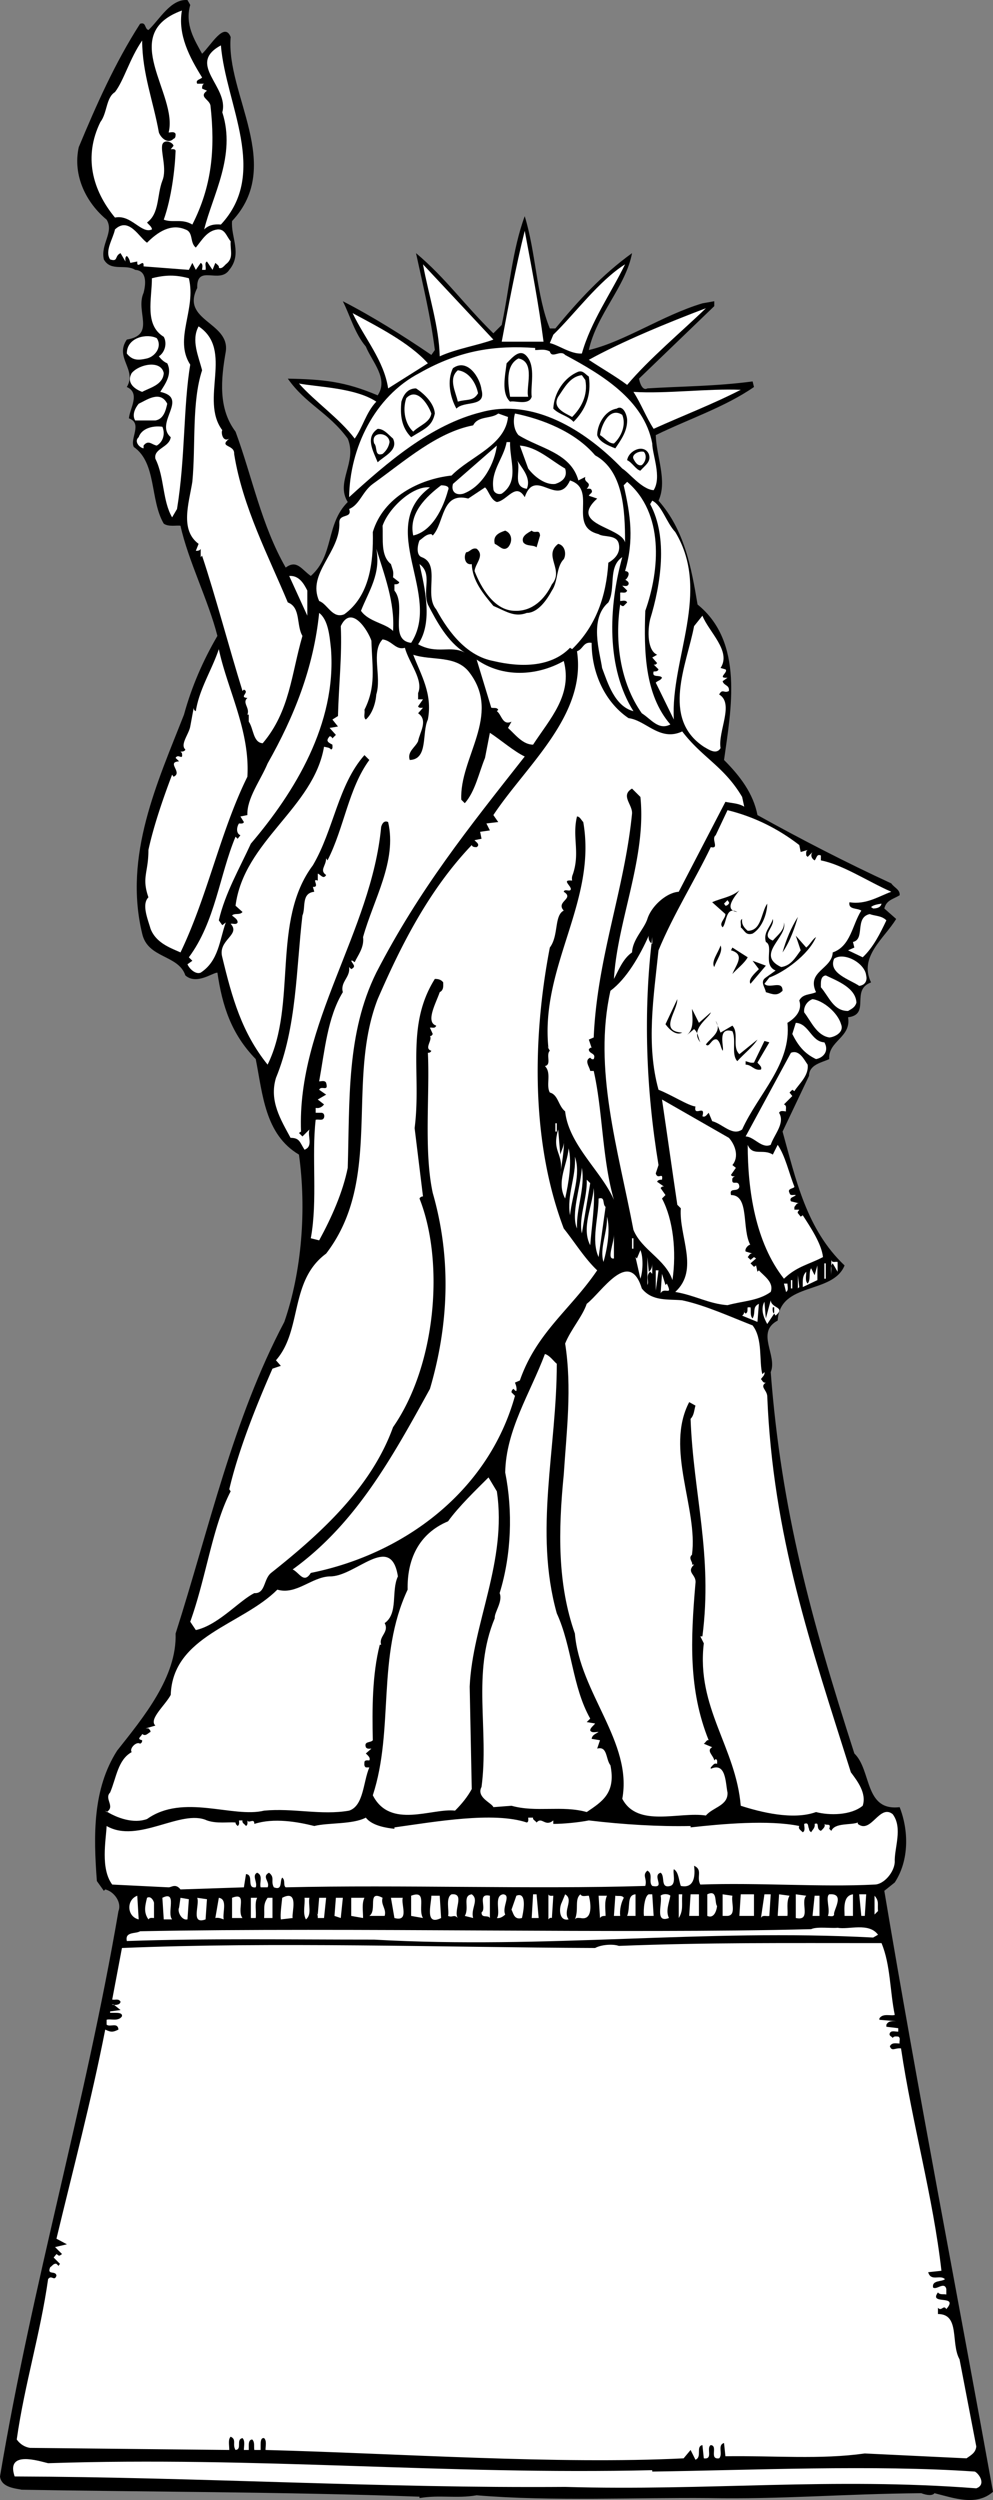
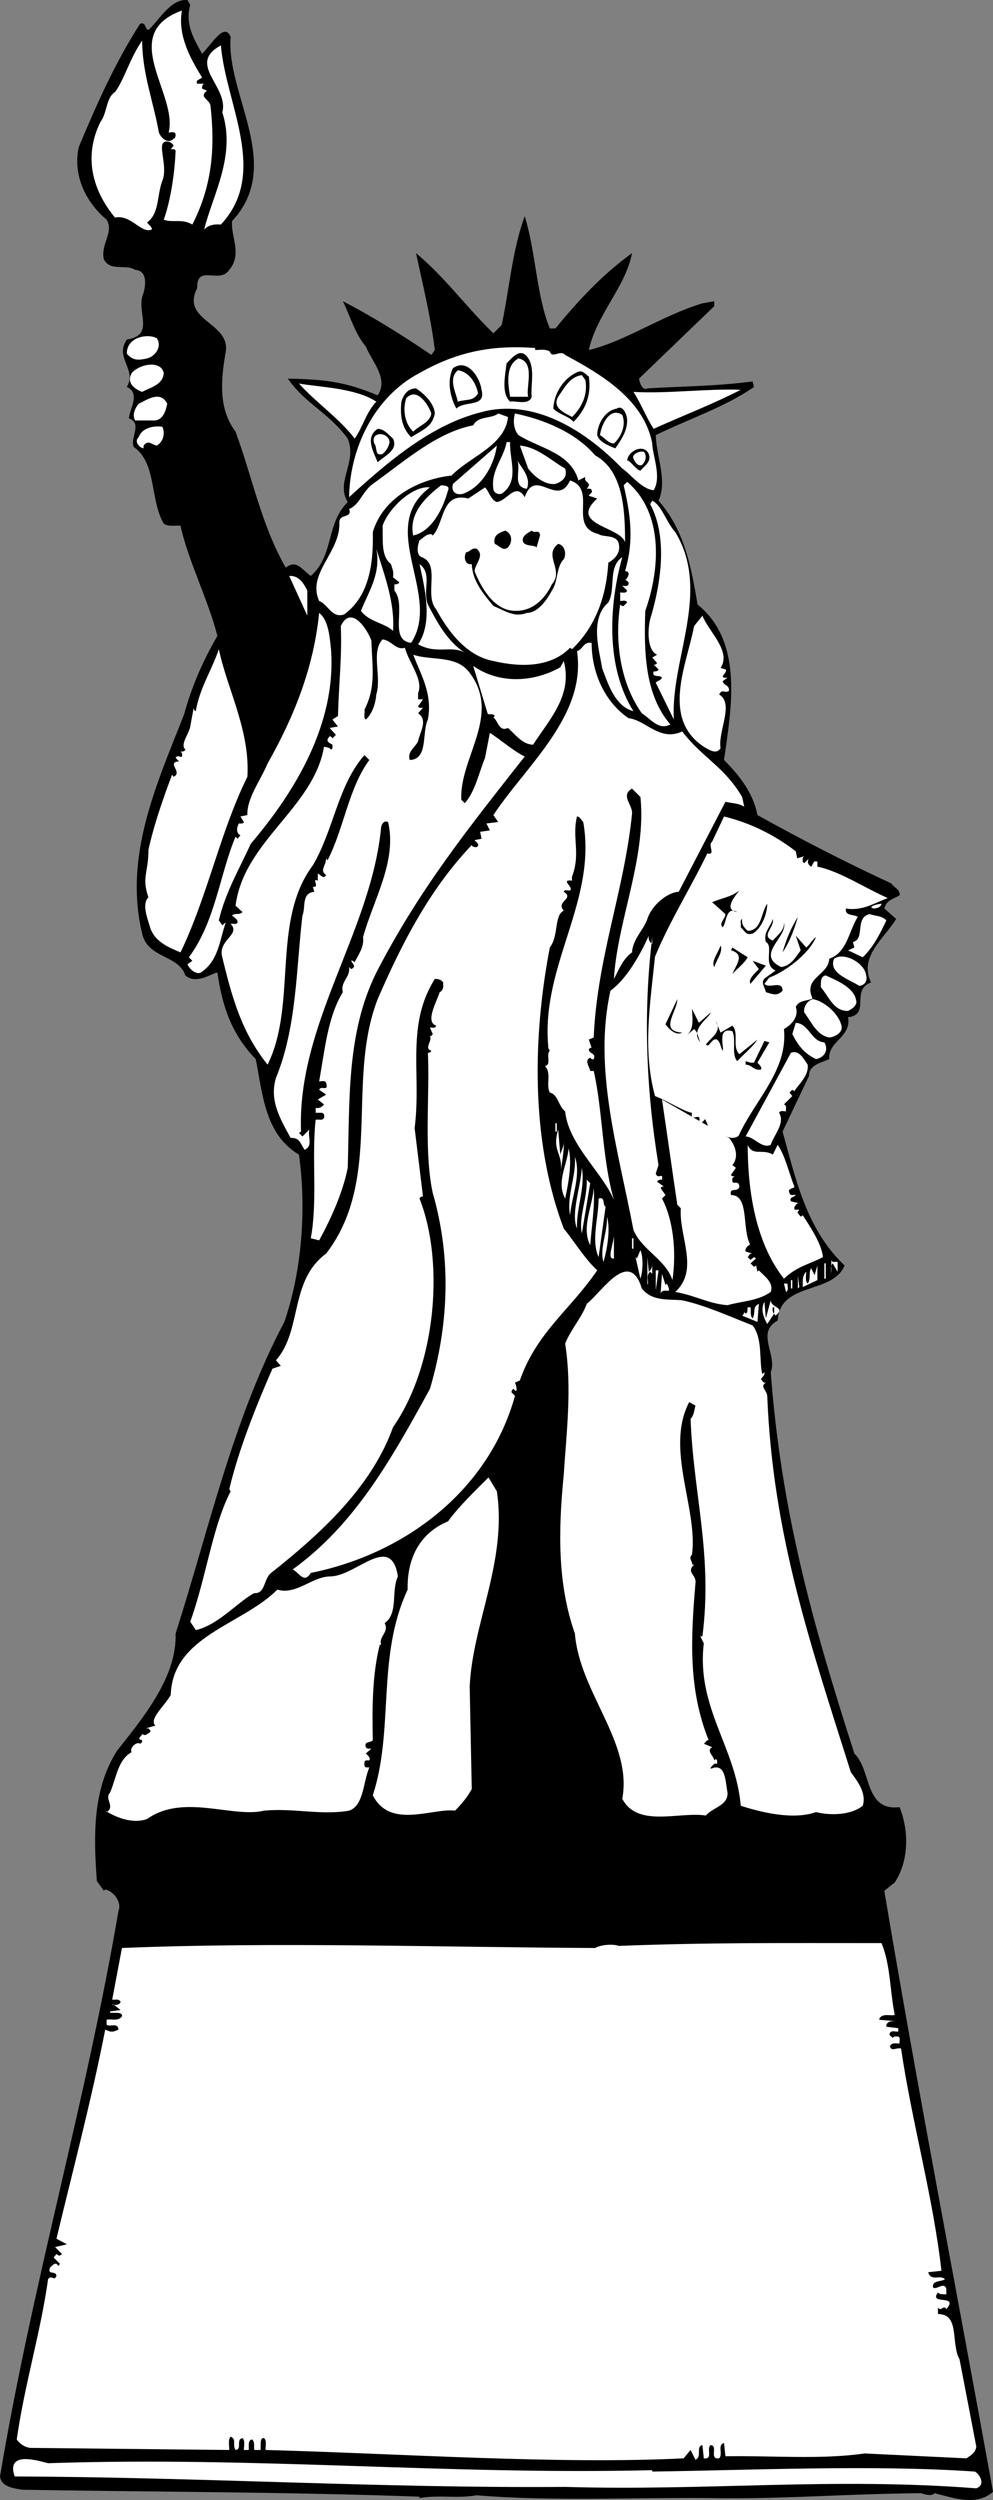
<svg xmlns="http://www.w3.org/2000/svg" width="142.5" height="358.591">
  <rect width="100%" height="100%" fill="#808080" stroke="none" />
  <path d="M27.3.709c-.8 2.8.602 5 1.7 7 1.2-1.098 3.2-4.7 4.102-2.399-.7 8.2 7.699 18.399.199 26.399-.2 2.3 1.5 4.703-.399 7-1.402 2.101-4.703-.899-4.601 2.601-2.399 4.7 4.699 4.899 4.101 9.102-.703 4-1.101 8.199 1.399 11.5 2.398 6.5 3.699 13.398 7.199 19.5 1.602-1.203 2.3.297 3.602 1.199 3.398-3 2.097-7.402 5.3-10.602-1.8-2.898 1.399-5.699 0-9.097-2.8-3.801-6-4.903-8.601-8.602 5.101.102 8.199.399 12.898 2.399 1.602-2.399-.797-4.797-1.699-7-1.598-1.899-2.2-4.297-3.3-6.5 4.1 2.101 8.6 4.902 12.702 7.703l.5-.703c-.601-4.797-1.703-9.297-2.703-13.899 4.301 3.602 6.903 7.399 11.102 11.5L72 46.611c1.102-5.2 1.5-10.7 3.3-15.602 1.602 5.2 1.7 11.5 3.602 16.102h.797c3.301-4 6.703-7.7 11-10.8-.898 4.8-5.097 8.8-6.199 13.898 5.102-1.2 10.602-5 16.3-6.7l1.7-.3v.703L91.7 54.31c.1.602.5 1.801 1.202 1.399 4.7-.297 9.899-.297 15.098-1l.2.8c-4.2 2.903-9.4 4.602-14.098 6.903.097 3.097 1.699 6.597.398 9.398 3.7 4.2 4.7 9.5 5.602 14.899 6.699 5.402 4.8 15.101 3.8 22.3 2.297 2.301 4.2 4.801 4.797 7.903 6.301 3.5 12.703 6.797 19.203 9.797.399.601 1.297.902 1.2 1.703-1 .597-1.903.699-2.2 1.898l1.7 1.5c-1.7 2.801-5.403 5.399-3.602 9.102-3 1.097 0 4.597-3.3 5 .5 2.898-2.9 3.398-2.7 6-1.098.5-2.898.797-2.898 2.398l-3.801 8c1.898 6.801 3.398 14 8.898 19.2-1.699 4.199-9.297 2.3-9.597 7.902-3.2 1.699 0 5-1 7.398 1.5 19.801 5.8 35.399 12 54.7 2.5 2.402 1.398 8.3 6.5 7.699 1.3 3.3 1.398 7.601-.7 10.8l-1.5 1.2c4.899 29.203 10.399 57.402 15.598 86.203-2.398 2.097-5.598.898-8.398.199-.301.398-1.102.3-1.903 0-11.297.098-20.097.898-30.5.7-10.199-.102-22.5.5-33.297-.4-2.902.5-5.3-.1-8.203.4v-.2c-18.898-.7-41.097-.7-57.097-1-.903-.2-2.903-.3-3.102-1.902 4.7-28 12.2-53.098 17-81.098.5-1.2-.598-2.8-1.898-3.102l-.2.2-1-1.399c-.5-6.601-.601-13.199 2.899-18.699 3.8-4.8 8.601-10.602 8.398-16.8 4.801-15 8.203-30.7 15.602-44.7 2.5-7.2 3.199-16.102 2.101-24-4.902-2.902-5.203-8.7-6.203-13.7-3.5-3.6-4.797-7.6-5.5-12.402-.699 0-3 1.801-4.597.403-1-3-5.403-2.403-6.2-6-2.703-11.203 2.2-21.703 6-31.403 1.098-4 2.7-7.699 4.797-11.3C29.902 86.11 27 80.412 25.902 75.412c-.5-.102-1.703.199-2.402-.301-2-3.402-1-8.7-4.3-11-.598-1.2 1.3-3.402-.7-4.102.102-1.398 1.7-3.597-.3-4.5 1.5-2.5-1.798-4.199 0-6.8 4.202-.7 1.202-4 2.402-6.7.398-1.5.398-3.199-1.2-3.3-1.402-.899-3.5.3-4.5-1.5-.5-2.2 1.5-3.899.399-5.7-2.899-2.398-4.899-6.3-4-10.398 2.5-6 5.199-12.102 8.8-17.7.899-.3.598.7 1.2.9 1.601-1.5 3.199-4.5 5.601-4.302l.399.7" />
  <path fill="#fff" d="M29 11.111c-.2.3-1 .3-.7.898h1c-.3.102-.3.5-.3.7l.7.3c-1.2.903.3 1.2.5 2.102.702 6.3.202 11.598-2.598 17.098-1.5-.899-2.801-.2-4.102-.7 1.102-3.097 1.602-7.199 1.7-9.898-.098-.3-.5-.2-.7-.2l.402-.5c-.101-.5-1.3-1-1.601-.202-.301 1 .699 3.5 0 5.203-.801 2.097-.399 4.699-2.2 6 .2.297.7.597.7 1-1.5.699-3-2.203-5.301-1.703-3.3-4-4.5-8.797-2.098-13.7 1-1.3.797-3.5 2.098-4.3 1.3-1.7 2.102-4.797 3.902-7.399 0 4.7 1.598 8.7 2.399 13.2.3.8 1.3 1.699 2.101.902.297-.102.297-.403.297-.703-.199-.399-.699-.2-1-.2 1.403-5.5-7.398-14.097 1.903-17.5-.602 3.5 1.097 6.7 2.898 9.602" />
  <path fill="#fff" d="M31.7 32.209c-1-.098-1.798.101-2.4.703 1.2-4.903 4.602-10.602 2.602-16.801 1-3.7-5.203-6.902-.203-9.602.703 8.5 6.903 18.301 0 25.7" />
-   <path fill="#fff" d="M21.102 34.81c1.5-1.5 3.398-2.8 5.5-1.898 1.199.398.597 1.898 1.5 2.597.898-1.097 1.597-2.398 3.097-2.597 1.102-.102 1.301 1 1.903 1.699-.102 1.3.5 2.398-.7 3.3-.3.298-.601.7-1 .5.098-.3-.3-.5-.5-.702l-.402 1-.8-1.2c-.4.2-.098.7-.2 1.2H29c0-.297.2-.797-.2-1l-.698 1-.5-1-.5 1-6.5-.5c.097-1.297-1 .601-.903-.7l-1 .2c-.097-.399-.199-.7-.5-1-.297.203-.199.5-.199.8l-.7-1.199c-.898.399-.3 1.301-1.5.899-.8-1.2.4-2.899.7-4.297 2-1.903 3.5 1.199 4.602 1.898M78 49.01h-6c.902-4.801 2-10.7 3.3-15.899 1 5.3 2 10.5 2.7 15.898m-7.2-.3c-2.1.8-5.3 1.3-7.698 2.402-.102-4.3-1.602-8.8-2.403-13.2L70.801 48.71M89.7 37.912c-2.098 4.297-4.9 8.199-6.2 12.797-1.598.101-3.3-1.2-4.598-1.5l.5-1.2c3.098-3 6.5-7.699 10.297-10.097m-62.597 2c1.097 4.5-2.2 8.699.199 12.398-1 5.899-.7 13.399-1.899 20.7l-.703 1.199c-1.398-2.399-1.097-5.797-2.398-8.399-.301-1.5 2-1.601 2.199-3.101-2.398-2.098 2.7-5.598-1.5-6.5.602-1 1.8-2.5 1-4.098-.5-.2-.898-.602-1.2-1 .9-.602 1.2-1.902.7-2.8-2.8-1.7-1.7-5.4-1.7-8.4 2-.5 3.4-.5 5.302 0m74.198 4.298c-3.3 3.203-8.198 7.3-11.3 11-1.598-1.2-3.7-2.399-5.5-3.598 4.7-2.602 11.5-5.402 16.8-7.402m-39.898 7.902L55.7 55.709c-.597-4-3.398-7.2-5.097-10.797 3.5 1.898 8.097 4.199 10.8 7.199m-29.501 9.598c-.203.203 0 1.8 1 1.203-1.601 1.297.797.797.7 2.199 1.199 7.598 5 14.8 7.699 21.3 1.898.7 1.199 3.298 2.101 4.798-1.601 5.5-1.8 10.8-5.703 15.402-1.398-.102-1.297-2.102-2-3.102v-1H35.5c.402-1-.8-1.699 0-2.398-1.3-.102.402-.8-.5-1.2l-.2.2c-1.898-6.102-3.898-13.7-5.8-19.402l-.2.203v-1.203c-.1.3-.5.3-.698.3l.398-1c-2.7-2-1.398-5.8-.898-8.898.5-5.3-.102-11.402 1.398-16-.5-2-1.598-4.3-.5-6.3 5.102 3.398.102 10.5 3.402 14.898" />
  <path fill="#fff" d="M22.5 48.51c.8 1.199-.2 2.601-1.398 2.902-1.301.297-2.102.297-2.903-.703 0-2.399 3-2.899 4.301-2.2m54.3 1.403v.297c.7 0 1.302-.2 2.102.203.297 1.097 1.5-.301 2.2.5 5.199 2.797 11.3 6.398 12.5 12.699 0 1.598 1.398 4.8.199 6.7-1.7-.102-3.5-2.5-4.5-3.102C83.902 61.61 76.5 57.11 69.1 59.11c-7.3 1.8-13.601 7.3-19 12.2.098-7 3.598-14.4 10.098-17.802 5.801-3.3 10.903-4 16.602-3.597" />
  <path d="M76.3 56.912c-.398 1.297-2.398.5-3.1.699-1.298-1.2-.7-3.8-.5-5.5.8-.8 1.902-2.2 2.902-1 1.3 1.5.5 4.2.699 5.8" />
  <path fill="#fff" d="M75.8 56.912h-2.6c-.298-1.801-.7-4.5 1.202-5.5 2.5.5 1 4.199 1.399 5.5M23.5 53.51c-.098 1.699-2 2.101-3.098 2.699-1.101-.399-2.3-1.297-1.5-2.7 1.098-1.3 4.2-1.898 4.598 0" />
  <path d="M69.102 55.912c.699 2.597-2.5 1.5-3.602 2.699-.898-1.602-1.398-4-.5-5.8 2.102-1.5 3.902 1.398 4.102 3.1" />
  <path fill="#fff" d="M68.602 56.412c-.7 1.199-1.602.797-2.903 1.199-.297-1.402-1.398-3.3 0-4.5 1.602.2 2.602 1.8 2.903 3.3" />
  <path d="M84.5 54.01c.402 2.699-.5 4.8-2.2 6.5-.8-.899-2-1-2.898-1.899.098-2.3 1.598-4.5 3.598-5.3.7-.2 1 .398 1.5.698" />
  <path fill="#fff" d="M84 54.51c.402 2.199-.598 4-1.898 5.3-1.102-.601-2.903-1.3-2-2.898C81 55.61 81.8 54.009 83.5 53.81l.5.7m-30 3.101c-1.5 1.598-1.898 3.598-3.098 5.3-2.203-2.902-5.703-5.3-8-7.902 2.598.5 8.098.602 11.098 2.602" />
  <path d="M62.402 59.31c-.402 1.9-1.5 2.2-3.402 3.4-1.398-1.399-1.598-3.2-1.398-5.098.3-1 .898-1.902 2.097-1.902 1.102.703 2.602 2.101 2.703 3.601" />
  <path fill="#fff" d="M106.3 55.912c-4.1 2.097-8.3 3.699-12.5 5.597-1.1-1.699-1.8-3.597-2.898-5.3 4.7.3 10.7-.5 15.399-.297M61.902 59.31c-.203 1.301-1.703 1.7-2.601 2.602-1.102-1-1.602-3-1-4.801 1.5-1.602 3.101.8 3.601 2.2M24 57.912c-.2.898-.5 2.199-1.7 2.398h-2.898c-.5-.8 0-1.8.5-2.398 1.098-.5 3.098-2 4.098 0" />
  <path d="M90 60.31c0 1.602-.898 2.801-1.7 4-1-.398-2.3-.898-2.6-1.898 0-1.403 1-3.5 2.8-3.801.902-.602 1.5.898 1.5 1.7" />
  <path fill="#fff" d="M72.902 59.81c-.402 4.102-5.5 5.7-8.101 8.399-4.602.5-9.801 3.101-11.301 8.101.102 4.5-.5 9.2-4.098 11.801-1.703.7-2.402-1.5-3.601-1.902-1.801-4 3.101-7 2.898-11.297 0-1.301 1.903-.5 1.403-1.903 1.5-.597 1.898-2.5 3.398-3.597 4.602-3.301 9.2-7.403 14.402-8.403.7-1.398 2.598-.898 3.598-1.699l1.402.5m12.5 5.5c4 2.2 4.297 7.7 4.297 12.5-.597-2.3-8.199-2.5-4-6.3l-1.199-.4c.102-.3.602-.402.402-.8-.101-.302-.402-.2-.703-.2.903-1-.5-.8-.199-1.7l-1 .5c-1.098-4-5.598-4.6-8.598-6.5-.703-.8-.8-2.1-.5-3.1 3.899.8 8.598 2.6 11.5 6m3.898-5.8c.602 1.5-.198 3.199-1.198 4.101-.801 0-1.301-.8-2-1.2.199-1.5 1.398-4.1 3.199-2.902m-66.001 1.7c.4.902.2 2.101-.8 2.703-.7-.102-1.2-.903-1.898 0v.398c-.602-.101-1.403-1-.7-1.601.399-1.2 1.899-1.7 3.399-1.5" />
  <path d="M56.402 62.912c.797 1.699-1.3 2.5-2.203 3.398-.699-1.699-1.797-3.601 0-4.8.903 0 1.5.8 2.203 1.402" />
  <path fill="#fff" d="M55.902 63.412c-.101.597-.402 1.199-1 1.699-1.203.398-.703-1-1.203-1.5-.597-1.8 2.102-1.7 2.203-.2m17.298.001c-.098 2.597 1.402 5.597-1.2 7.398-.598.2-1.2-.199-1.2-.699-.398-2.602 1.5-4.402 1.9-6.7h.5m-6.7 7.399c-1.098.301-1.8-.3-1.5-1.398l6.3-5.5c-.3 2.398-1.898 5.797-4.8 6.898m14.602-3.601c.398 1.3-.5 1.902-1.403 2.203-1.398.199-3-1-3.898-2.203l-1.2-3.297c2.5.199 4.399 2.097 6.5 3.297" />
  <path d="M93.102 65.111c.398 1.098-.5 1.598-1.2 2.398-.601-.097-1.203-1.199-1.902-1.5.2-1.398 2.402-2.398 3.102-.898" />
  <path fill="#fff" d="M92.402 64.81c.5.602.2 1.5-.3 1.899-.602.203-1-.5-1.2-.899-.3-.601.797-1.199 1.5-1m-16.8 5.301c-2.301-.3-.602-3-1.5-4.3.597 1.198 2.199 2.6 1.5 4.3" />
  <path fill="#fff" d="M85.902 76.611c.7.5 2.598 0 2.899 1.398.3 1.301-.602 2.2-1.5 2.7-.301 4.703-1.7 9-5.2 12.402l-.3-.2c-2.602 2.7-6.801 2.9-11 1.9-3.7-.7-6.301-3.9-8.2-7.4-1.8-2.1.7-6.5-2.101-7.5-.8-.3-.598-1.702-.3-2.402.5-.3.902-.898 1.702-.898l.2.2c1.699-1.802 1.199-6.302 5.097-5.302l2.403-1.597c.5.398.8 1.797 1.699 2.097 1.5-.199 2.699-2.898 4-.699 1.5-4.398 4.699 1.602 6.5-2.398 4 1.297-.399 6.597 4.101 7.699m6.7 11c-.2 5.8-.102 12 3.597 16.3-1.699.9-2.797-.8-4.097-1.6C89 97.91 88.199 92.008 89 86.708c.102.101.3.3.5.203l.5-.5c-.2-.403-.7-.203-1-.203v-1.2c.3-.097.8.2 1-.3l-.7-.7c.302 0 .7.2.9-.199.1-.398-.298-.5-.5-.699-.098.398 1.202-1.102 0-1.2 1.3-4.402.8-8-.2-12.3l.5-.5c5.3 4.5 4.7 12.598 2.602 18.5" />
  <path fill="#fff" d="M64.3 70.31c-.698 2.602-2.3 5.899-5 6.5-.698-3.199 1.9-5.601 4-7.199.5 0 1.302.098 1 .7" />
  <path fill="#fff" d="M61.7 69.912c-7.798 5.797 1.8 15.398-2.7 22.297-3.3-.399-.598-5.297-2.398-7.5v-.899c.3 0 .597 0 .699-.3l-.899-.7c.098-.898 0-.898-.3-1.898-1.5-1.203-1.102-3.5-1.2-5.5.899-2.602 4.399-5.801 6.797-5.5m35.203 6.398c5.2 8.602-.703 18.2-.203 26.899l-2.597-5.297c.3-.301.699-.301.898-.703-.3-.5-1.5.101-1.2-.899.302 0 .602 0 .7-.3l-.7-.7c.302.102.4-.101.5-.199l-.698-.8.699-.4c-1.399-.6-1.399-3.402-1-5.1 1.5-4.9 2.601-11.7 0-16.5l.3-.5c1.399.698 2 3.1 3.301 4.5" />
  <path d="M72.902 78.51c-.703.601-1.203-.2-1.902-.5-.3-1.2.602-1.598 1.5-1.899 1 .398 1.102 1.598.402 2.398M77.5 76.81l-.5 1.7c-.5-.399-1.398-.098-1.898-.7-.403-.898.699-1.398 1.199-1.699.5.5 1.101-.3 1.199.7" />
  <path d="M80.902 80.209c-1.101 1.101-.8 3.203-1.703 4.5-.699 1.3-2 3.203-3.597 3.203-1.801.699-3.102-.301-4.801-1-1.5-1.801-3-3.602-3.102-6-1 .199-1.199-1.102-.797-1.703.5 0 .797-.7 1.5-.5 1.2 1-.203 2.101-.3 3.203.898 2.297 2.8 5.699 5.8 5.699 2.5.098 4.297-1.7 5.297-3.8 1.801-2.102-1.297-4.102.903-5.802 1 .2 1.199 1.5.8 2.2" />
  <path fill="#fff" d="M56.402 90.51c-1-1.098-3.5-1.301-4.601-2.899 1.101-2.8 2.898-5.3 2.199-8.902 1.102 3.601 2.7 7.703 2.402 11.8m34.5 11.501c-2.703-.7-3.703-4.098-4.5-6.2-.3-2.199-1.902-7 .899-9.398 1.101-2-.102-5.102 2-6.5-2 7.199-2.301 15.898 1.601 22.097m-29.5-15.3c1.297 2.5 2.797 5.3 5.297 6.902-2-1.102-4 .3-6.699-1.2 2.2-3.202.902-8.3.2-11.5 1.902 1.4.402 3.7 1.202 5.798m-17.3-2v3.601L41.5 82.611c1.402-.102 2.102 1.098 2.602 2.098m3.398 8.402c.8 10.7-5.2 20.5-11.5 27.898-1.598 3.5-3.7 7.102-4.598 11l.5.7.5-.399c-.902 2.5-1 5.5-3.601 7.2-.7.3-1.602-.5-1.899-1.2l.7-.5-.5-.5c3.8-5.101 4.398-11.8 6.699-17.3l.3.3.399-.5c-.7-.3-.5-1.3-.2-1.699.2 0 .602.098.7-.2l-.5-.8 1-.2c-.098-2.402 1.902-5 2.902-7.402C42.2 102.81 45 95.81 45.801 87.912c1.3 1 1.5 3.297 1.699 5.199m55.902 2.699.7.2c.5.402-1.301 1.3.3 1.199l-.703.5c.203.703 1 .5.903 1.402-.7.398-.903-.402-1.403.5 2.203 1.3-.199 5.3.203 7.7-.601 1-1.703.198-2.402-.2-6.2-4.102-2.398-11.902-1.398-17.3l1.199-1.5c.898 2.3 4.199 5.1 2.601 7.5" />
  <path fill="#fff" d="M53.3 91.912c.102 3.898.7 6.5-1 9.898.102.5-.198 1.102.2 1.399.902-.797 1.402-2.297 1.5-3.598.8-2.602-.8-6.102.902-7.902 1.399.203 1.899 1.601 3.2 1.203.597 2.199 2.699 4.597 1.898 6.5v.898h.7l-.7 1c.102.301.5.2.7.2l-.7.8c1.5 1 .2 2.801 0 4-.398.899-1.598 1.5-1.2 2.7 2.7-.098 1.7-3.899 2.602-5.801.7-3.7-1-6.399-2.101-9.297 2.699.898 6.199 0 8.101 2.597 4.598 6.102-1.5 12.2-1.203 18.2l.5.5c1.5-1.7 2-4.297 2.903-6.5l.699-3.598c1.398.898 3.5 2.7 5 3.398-8.102 10.301-15.102 19-21.301 31-4.3 8.7-3.8 18.301-4.098 28-.703 3.5-2.3 7.102-4.101 10.403l-1.2-.301c1-5.402.098-11.8.7-17 .5-.102 1 .2 1.199-.3.102-.302 0-.7-.398-.7H45.3v-.7c.5.098.898-.1 1.199-.5l-.898-.702 1.199-.7-1-.699c.3-.699 1.398.399 1-1-.2-.398-.7-.199-1-.199.8-4.402 1.199-9.2 3.398-12.8-.398-1.5 1.102-2.102.903-3.602l.3.3c.797-.398.2-.699 0-1.199.2-.101.297.102.5.2.399-.899 1.399-2.098 1.2-3.598 1.5-5.403 4.898-10.903 3.597-16.5-.597-.301-.898.297-1 .699-1.398 15-12.097 28.2-11.5 43.7l-.297.198.5.5 1-1c-.3 1 .598 2.403-.703 2.903-.699-1.102-.699-1.703-2-1.703-1.398-2.598-3.097-5.297-2.097-8.598 3-7.3 2.898-15.7 3.8-23.3.5-1.102-.203-3.2 1.7-3.4l-.2-.702c1.098.101-.3-1.297.7-.899v-1c.398.102.8.899 1.199.2-1-.7 0-1.301 0-2.399l.199.3c2.402-4.702 3-10.3 6-14.402l-.7-.699c-3.8 4.301-4.398 10.7-7.398 15.801-6 8-2.203 19.898-6.5 28.598-3.703-4.598-5.101-9.598-6.5-15.399-.703-2.5 2.7-3.199 1.2-4.8.3-.098.8.199 1-.2 0-.5-.5-.699-.801-1 .398-.398 1.101 0 1.5-.5l-1-.898c1.2-9.302 11.2-14 12.7-22.802.402.098.8.098 1 .398.3-.097.2-.398.2-.699-.798-.398-.9-.601-.4-1.199.2 0 .302.098.4.3l.5-.5-.9-1 1.2-.202-.8-1 .8-.5c.102-4.297.602-8.7.402-12.899 1.5-3.199 3.899.602 4.399 2.102" />
  <path fill="#fff" d="M84.902 92.209c0 4.3 1.899 8.5 5.297 10.8 2.5.301 4.5 3.403 7.703 1.903 2.899 3.797 6 5 8.598 9.398l.3 1.399c-.8-.5-1.8-.5-2.698-.7l-6.7 12.903c-1.703.097-3.902 2-4.5 3.898-.5 1.5-2.101 2.899-2.203 4.801-1.297.898-1.898 2.5-2.597 3.8.5-8.402 4.699-17.402 3.8-26.1l-1.203-1.2c-1.699 1 .102 2.3 0 3.598-1.097 11-5 20.601-5.5 32.101l-.699.301.402 1.2c-.203-.102-.3.1-.402.198 0 .7 1.102.5.7 1.403-.298.097-.4-.102-.5-.203-.9.402-.098 1.3 0 1.902h.5c1.3 5.7 1.202 12.598 2.902 18.5-1.7-4-6.5-7.902-7-12.7-1-.8-1-2.402-2.2-2.702-.601-1.098.297-2.797-.703-3.797 1-.203.102-1.602.703-2.203l-.402-.7.2.301c-1.2-11.699 7-21 5-32.398-.298-.301-.5-.801-.9-.801-.698 2.898.4 5-.5 8-.1.398-.3.598-.198 1.2-1.801-.2.3 1-.301 1.398-.301.101-.801-.2-.899.203 1.598 1-1.203 1.398 0 2.699-1.402.7-.703 3.598-2 5.3-2.5 13-2.703 27.9 2 40.298 1.598 2 3 4.3 4.797 6-3.797 5.601-8.699 8.902-11.097 15.8l-.7.301c.098.301.297.7.2 1.2-.2 0-.301-.2-.403-.301a.55.55 0 0 0-.297.5l.5.5c-3.8 13.703-15.902 22.703-29.3 25.402-1 1.598-1.602 0-2.602-.5 9-6.5 14.2-15.902 19.7-25.902 2.702-9.2 3.1-18.7.402-28.098-1.301-6-.403-14.3-.7-20.102.297 0 .399-.097.5-.3-1.101-.297.2-1.5-.203-2.098.203 0 .301-.102.403-.3l-.403-.9c.301-.1.703.2.903-.3-1.602-.5 0-3.3.5-4.8.597-.302.5-.9.5-1.4-.301-.402-.7-.5-1.2-.5-4.203 6.7-1.902 13.598-2.902 21.4l1.2 9.8c-.2 0-.4.098-.5.3 3.6 9.098 2.402 23.9-3.798 32.798-3.101 8.601-10.3 15.203-17.5 20.902-1.101.898-.8 3-2.402 2.898-2.2 1.102-5.2 4.602-8.398 5.301l-.801-1.199c2.3-6.402 3.199-13.7 5.8-18.7l-.199-.3c1.297-5.5 3.7-11.602 6.2-17.3l1.199-.4-.7-.8c3.801-4.3 1.899-11.402 7.2-15.3 8.199-10.7 2.8-24.602 7.398-36.5 3.301-7.602 7.301-15.602 13.5-22.102.102.3.403.3.703.3.598-.398-.203-.8-.3-1l1-.199-.2-1 1.399-.199-.5-1 1.699-.2-.7-1c4.7-7.1 13.4-14.3 12-23.5.9-.3.9-1.402 2.102-1.202M35.5 111.412c-3.898 7.898-5.7 17.097-9.598 25.199-1.3-.602-3.5-1.3-4.3-3.402-.403-1.399-1.301-3.5-.301-4.5-1-2.899 0-3.5 0-6.797.8-3.703 2.3-7.903 3.398-10.801l.203.3c1.399-.6-1.101-2.1.797-2.202l-.5-.5c.403-.7 1.102.5.903-.7l-.2-.199c.2 0 .598 0 .7-.3-.801-.7.5-2.2.699-3.301l.5-2.7c0 .301.101.403.3.5.5-3.199 2.301-5.898 3.301-8.898 1.2 5.7 4.5 11.7 4.098 18.3" />
-   <path fill="#fff" d="M80.902 94.81c1.297 4.899-2 8.301-4.402 12-1.5 0-2.598-1.5-3.598-2.398l.5-.903c-1.3.602-1.402-1-2.101-1.5l.199-.199c-.2-.398-.7-.199-1-.3l-2.098-6.899c3.7 2.598 8.598 2.398 12.5.2m33.798 26.398.202 1 1-.297c-.3.199-.203.5-.203.797l.203.203.7-.703c-.301.402-.2.902.3 1.203.297-.301.297-1 .899-.703v.703c3.101.597 6.699 3 10.101 4.5-1.703.597-3.601 1.898-6 1.5-.203 1.097 1.098.797 1.7 1.199-1.301 2-1.5 5.098-4.102 6-.098 2.398-3.8 2.7-2.398 5.7-.801.398-1.903.198-2.403 1.198.5 1.5-.699 2.602-1.699 3.2.602 5.902-4.2 10.203-6.5 15.3-1.398 1-2.8-.8-4.3-1.199l-.5-1.199c-.298.3-.5.7-.9.5.5-1.8-1.3.2-1-1.402-1-.098-3.5-1.7-5.3-2.399-1.8-6.5-.7-13.3 0-20 2.102-5.101 5.3-10.199 7.5-14.8 1.3.3 0-1.2.7-1.7l1.702-3.601c3.7.902 7.2 2.601 10.297 5" />
+   <path fill="#fff" d="M80.902 94.81c1.297 4.899-2 8.301-4.402 12-1.5 0-2.598-1.5-3.598-2.398c-1.3.602-1.402-1-2.101-1.5l.199-.199c-.2-.398-.7-.199-1-.3l-2.098-6.899c3.7 2.598 8.598 2.398 12.5.2m33.798 26.398.202 1 1-.297c-.3.199-.203.5-.203.797l.203.203.7-.703c-.301.402-.2.902.3 1.203.297-.301.297-1 .899-.703v.703c3.101.597 6.699 3 10.101 4.5-1.703.597-3.601 1.898-6 1.5-.203 1.097 1.098.797 1.7 1.199-1.301 2-1.5 5.098-4.102 6-.098 2.398-3.8 2.7-2.398 5.7-.801.398-1.903.198-2.403 1.198.5 1.5-.699 2.602-1.699 3.2.602 5.902-4.2 10.203-6.5 15.3-1.398 1-2.8-.8-4.3-1.199l-.5-1.199c-.298.3-.5.7-.9.5.5-1.8-1.3.2-1-1.402-1-.098-3.5-1.7-5.3-2.399-1.8-6.5-.7-13.3 0-20 2.102-5.101 5.3-10.199 7.5-14.8 1.3.3 0-1.2.7-1.7l1.702-3.601c3.7.902 7.2 2.601 10.297 5" />
  <path d="M106.102 127.709c-.5.703-2.403 2.8-.301 3.101-1.7-.898-1.5 1.602-2.102 2.2-.597-.598.403-1.2.403-1.899l-1.903-1.7c1.301-.6 2.703-.702 3.903-1.702" />
-   <path fill="#fff" d="M104.602 129.611c-.102.098-.2.3-.5.3l-.2-.3.5-.5c.098.2.297.3.2.5" />
  <path d="M108 133.912c-1 .297-1.098-.403-1.7-.903.102-.398-.198-1 .2-1.199-.098.7.2 1.2.8 1.7 2 0 1.9-2.598 2.802-3.899 0 1.2-.602 3.398-2.102 4.3" />
  <path fill="#fff" d="M126.5 129.611c-.098.598-.8.7-1.2.7l-.3-.2c.3-.3.902-.402 1.5-.5m.7 2.399c-.9 1.902-1.9 3.902-3.4 5.3l-2.1-1 .902-.398-.2-.801c1.797-.402.2-3.5 2.399-4 .8.3 1.699.2 2.398.898" />
  <path d="M112.3 136.611c.5-1.8 1.2-3.5 2.2-5.102-.398 1.403-1.098 3.5-2.2 5.102" />
  <path d="M110.902 134.912c.7-.801 1.7-1.5 1.598-2.602.602 2.102-4.2 4.602-.398 6.399 1.398-.2 2-1.297 2.8-2.399l-.703-2.101 1.5 1.703c.602-.5.903-1.203 1.403-1.5-1.102 2.597-4.7 5.097-6.7 5.797l-.703.902c.703.8 2.602-.602 2.602 1-.801.8-1.399.5-2.399.2-.101-.7-.902-1.5 0-2.102l1.399-1c-1.899-.797-.2-3.5-1.399-4.098-.402-1.402.7-2.2 1-3.3.297 1.198-1.8 2.398 0 3.1" />
  <path fill="#fff" d="M93.602 135.412v-1c-1.301 10.699-.903 21.797.898 32.699l-.398 1.2c.3 1 1.097-.302.898.898-.2 0-.598 0-.7.3l1 .7c-.3-.098-.398.101-.5.203l.7 1-.5.5c1.602 3 2.102 7.597 1.5 11.699-1-3-4.398-4.3-5.598-7.2-2.203-11.6-5.8-23.1-3.3-34.3 2.3-1.7 4.199-5 5.5-7.902-.102.5.097.902.5 1.203" />
  <path d="M102.5 138.709c-.5-.797.602-2.098.902-3.098.399.898-.601 2.098-.902 3.098m4.8-1.399c-.5.899-1.6 1.7-2.198 2.399.5-1.297 1.898-2.797-.2-3.399l.2-.398 2.199 1.398" />
  <path fill="#fff" d="M124.3 139.912c.2.797-.198 1.398-1 1.5-1.3-.903-4.5-1.801-3.6-3.903 1.402-1 4.402.602 4.6 2.403" />
  <path d="M107.7 141.111c-.4-.602.6-1.5 1.202-2.102L108 137.81l1.902.7-2.203 2.601" />
  <path fill="#fff" d="M122.902 143.81c-.203.7-.703.899-1.203 1.2-2.097 0-2.699-2-3.898-3.399 0-.602-.102-1.602.699-1.7 1.7.798 4.3 1.798 4.402 3.9" />
  <path d="M97.902 148.111c-.902.5-1.902-.5-2.402-1.2l1.7-3.6c0 1.8-2.7 4.6.702 4.8" />
  <path fill="#fff" d="M120.7 146.912c.5 1.297-1.2 1.898-1.7 1.898-1.8-.3-2.598-2.3-3.598-3.601-.101-.797.399-1.598 1.2-1.899 1.5.2 3.597 1.899 4.097 3.602" />
  <path d="M102 145.209c-.098.703-3.098 2.402-1.5 4.3-.3-.597-.3-1.398-.898-1.898l-1.2 1c1.2-.902 1-2.2.899-3.902l1 2 1.699-1.5m3.102 1.902c1 1.098-.102 3 1 4.098l2.597-2.098c-.699 1.098-1.797 1.898-2.898 3.098-.899-1-.102-3-.7-4.297-2.3-.703-1.101 2.5-1.402 2.797-.297-.5-.297-1.2-.797-1.598-.8-.3-1.101 1.3-1.601.7.699-1 2.398-1.802 1.398-3.4l.703 1.7 1.7-1" />
  <path fill="#fff" d="M118.3 149.51c.7 1.199-.1 2.199-1.198 2.402-1.7-.801-2.602-2-3.403-3.602l.5-1.601c1.903.101 2.203 2.703 4.102 2.8" />
  <path d="M108.7 152.412c.202.297.702.597.5 1-1 .199-1.298-.703-2.2-.703v-.5c.402.101.7.3 1.2.203l1.5-3.102.702.2-1.703 2.902" />
  <path fill="#fff" d="M115.902 152.709c.2 1.601-1.3 2.8-1.902 3.8l-.3-.199-.4.399.4.5-1.2 1.203c.5.199.2.699.3 1-.3 0-.8-.203-1 .199.9 1.5-.698 3.098-1.198 4.598-1.301.601-2.403-1.2-3.602-1.2l6.5-12c1.2-.5 1.902 1 2.402 1.7m-11.3 10.5c.898 1 1.5 2.703.5 3.902l.5.398-.7 1c.098.301.399.2.7.2-.301 0-.403.203-.5.3-.2 1.301.898 0 1 1.2-.2.902-1.5 0-1.2 1.203 2.7 0 1.5 4.898 2.797 7.199 0-.3-.898.398-.699.898l1 .301c-.398-.101-.5.301-.7.5l.4.399.5-.399.3.2-.8.699.5.5.3-.2.2.903.202-.203c.7.8 2.2 1.703 1.7 3.101-1.801 1.301-4.102 1.301-6.2 1.899-2.703-.2-4.601-1.399-7.5-1.899 3.5-3.199.5-8 .797-12l-.5-.5c-.699-4.699-1.5-10.398-2.199-15.101l9.602 5.5M79.7 161.111h.202v1.2H79.7v-1.2m.702 4.5c.2-.7.598-1.3.5-2.102.098 1.602-.3 3.2-.5 5.2.598-3.5-1.3-3.297-.3-6.7l.3 3.602" />
  <path fill="#fff" d="m110.902 165.611.7-1.402c1.097 1.601 1.597 4 2.398 6 0 .3-1.098.203-.7.902.102.5.602.2.9.3-.2.298-1 .298-.7.9l1.2.3c-.4-.102-.5.3-.7.5v.398h.7c-.098.2-.298.301-.2.5l.402.5.297-.199c1.102 1.7 2.703 4.102 2.903 6-2.102 1.102-3.7 1.301-5.602 3.102-4.098-5.203-5.2-12.703-5.2-19.203.7 1.703 2.2.5 3.602 1.402m-29.8 6.301c-1.301-2.403.3-4.801.5-7.203.5 2.101 0 4.902-.5 7.203m.698 2.398c-.5-2.898.9-5.5.7-8.398.902 2.597-.398 5.5-.7 8.398m1 1.899c-.898-2.098.5-5.797.7-8.7.5 2.903-.8 5.7-.7 8.7m.7.703c-.5-2.301.8-5 .7-7.703l.5.5-1.2 7.203m1.2 1.699c-1.298-2.5.3-5.5.5-8.2.202 2.4-.298 5.5-.5 8.2m2.202-5.5-1 7.2c-1.101-2.4 0-5.602 0-8.4 1-.3.5.798 1 1.2m-.3 7.899c-.602-1.899.597-4.301.5-6.5.5 1.699.097 4.402-.5 6.5m1.5-.5c-1.102.199 0-2.2 0-3.399v3.398m2.598-2.898h.202v1.5H90.7v-1.5m1.202 5.801-.703-3.102.203.2.5-1.2c.399.899.399 2.899 0 4.102m1.2-1c.398-.301.5-.703.5-1.203v1.5l-.301-.297c-.7.597-.102 1.398-.399 1.898v-4l.2 2.102m27.098-1.402v1.402l-.7-1.203c-.398.402-.2 1.203-.2 1.703v-2.203c.102.5.602.203.9.3m-1.9.2h.2v2.203h-.2v-2.203m-3.1 3.402c0-.8-.098-1.602.5-2.2 0 .598-.2 1.298.202 1.7.5-.602.098-1.602.5-2.2l.5 1 .399-1.402v2.102l-2.102 1" />
  <path fill="#fff" d="M92.102 184.81c1.5 1.899 3.8 1.5 5.8 1.7 3.297.699 7 2.402 10.098 3.601 1.5 1.898.902 5.2 1.402 7l.297-.3c.102.398-.297.698-.5 1 .203.198.301.6.703.5-.902.6.098 1 .2 1.898.8 20.101 6.3 35.902 12 54 .898 1.203 2.3 3 1.699 4.8-1.7 1.403-4.801 1.403-6.7.903-3.3 1.199-8 0-10.8-.903-.7-8.398-6.399-14.097-5.301-23.3l-.5-1h.3c1.5-11.7-1.3-20.399-1.698-31.2.5-.5.5-1.199.699-1.898l-.899-.5c-3.5 6.7 1.297 15.3.399 21.898-.602.5.199 1.102 0 1.403h.3c-1.199 1.199.399 1.398.2 2.699-.7 8.098-1 15.3 1.898 22.5-.297-.102-.398.3-.699.5l1.2.5c-.9.5.202 1.2.3 1.898l.2-.199c.3.102.202.399.202.7-.402-.2-.601.199-.902.5v.199c2.2-1 2.102 2 2.402 3.402.098 1.898-2.101 2.098-3.101 3.3-3.801-.6-9.801 1.798-12-2.402 1.5-8.097-6.102-15.199-6.801-23.699-2.5-7.101-2.398-14.699-1.598-22.8.399-6.2 1.2-12.399.2-18.801.8-2 2.5-3.899 3.097-5.7 2.102-1.597 6.102-8.097 7.903-2.199" />
  <path fill="#fff" d="M94.102 185.111v-2.902h.398zm1.598-1c.902 1.898-.4.398-.9 1.398l.2-2.8.5 1.601.2-.199m18.8.699v-1.898l.2 1.699zm-1-1.199h.2v1.2h-.2v-1.2m-.5.5c0 .398.2 1-.2 1.2l-.3-1.2h.5m-1.7 4.598-.198-.297-1 1.5c-.5-.903-1-2.102-.403-3.203l.203 2.402.7-2.602c.097 1.2 2.199.903.699 2.2m-4.801 0c.3-.2.3-.5.3-.797-.1.297.102.398.2.5.402-.203.2-.602.3-.903h.4c.1.5-.098 1.2.3 1.602.5-.902-.098-1.602.902-2.102l-.203 2.602-2.199-.902" />
  <path d="M111.102 188.209c-.102.5-.301-.297-.2-.7h.2v.7" />
-   <path fill="#fff" d="M79.902 195.611c0 12.2-3.3 24 0 35.8 2.2 4.798 2.2 10.5 4.797 15.098l-.5.5 1.203.2c-.203.3-.703.601-.703 1 .203.402.801.203 1.203.203-.402.297-.902.398-1 1l1.2.199-.403 1.2c1.5-.4 1.203 1.5 1.903 2.398.8 4-1.2 5.203-3.403 6.703-3.597-1-7.199.097-10.797-.903l-2.601.2c-.2-.598-2.5-1.399-1.7-2.899 1.098-8.199-1.402-16.3 1.899-24.199-.098-.8 1.2-2.402.7-3.602 1.702-5.5 1.902-11.8.8-17.3.102-6.098 3.602-11.399 5.7-17 .702.203 1.3 1.101 1.702 1.402" />
  <path fill="#fff" d="M71.3 213.912c1.5 10-3.5 19-3.898 28l.297 14.699c-.597 1.098-1.398 2.098-2.398 3.098-3.301-.399-9.301 2.703-11.801-2.2 3.102-9.5.5-19.898 5-29.5-.098-4.199 1.5-8 5.8-9.8 1.5-2.098 4.102-4.598 5.802-6.297l1.199 2m-14.199 12.199c-1 2.098.097 5.3-1.903 6.7.703 1.3-.898 1.898-.5 3.1H54.5c-1.098 4.298-1.098 9.298-1 13.7-.3.398-1.3.098-1 1 .2.3.5.2.8.2l-.8.698c.3.301.7.602.5 1-.2 0-.598-.097-.7.2 0 .3-.1.601.2.8h.5c-.898 2.102-.8 5.5-2.898 6.2-4 .703-8-.399-12.2 0-4.5 1.101-11.601-2.5-16.8 1.203-1.903.699-4.301-.102-6-1.203l.199.203c1.3-.801-.399-1.903.5-2.801.898-2.102 1.101-4.7 3.101-5.8-.402-.5.7-1.602 1.2-1.2.199-.102.3-.2.3-.5-.902-.2-.101-.5 0-.902.5.402.797-.098 1.2-.297 0-.203-.102-.301-.301-.5h-.399l1.399-.403c-1-.898 1.398-2.898 2.199-4.398.3-8.5 10.2-10 15.3-15.102 2.7.801 4.9-1.8 7.5-1.898 3.7.098 8.802-6.402 9.802 0" />
-   <path fill="#fff" d="M128.402 267.111c-.101 1.5-1.601 3.2-2.902 3.2-7.598.398-16.598-.302-25 0-.598-1.102.402-2.102-.898-2.7.199 1.5 0 3.3-1.903 2.898-.297-.8-.297-2-1-2.398-.199.5.403 2.098-.5 2.398-1.5.403-.699-1.398-1.398-1.898-1.301.398.8 2.3-1.2 1.898-.601-.597.2-1.699-.699-2.199-.8.7 0 1.102-.3 2.2-16.5.5-34.801-.2-51.602.199-.398-.297 0-1-.5-1.399-.398.5.102 1.899-1.2 1.399-.5-.899.2-1.399-.698-2.098-1.102.598.199 1.3-.2 2.098h-1c-.203-.7.399-1.7-.5-2.098-.8.398.098 1.398-.203 2.098-1.398.203-.199-1.797-1.398-1.899l-.301 1.9-9.098.3c-.703-.898-1.3-.3-1.703-.3l-8.097-.399c-1.7-2.3-.903-6.3-.801-8.398 4.5 2.597 10.699-2.5 14.398-.801 1.403.5 3.102.2 4.102.3 0 .2.101.298.3.5.301-.202.2-.5.2-.8h.5c-.102.398.3.5.5.8.3-.202.199-.5.199-.8.2.5 1-.402 1 .5 2.8-.902 6.2-.3 8.602.3 2-.5 5.5-.202 7.398-1.202.902 1.203 3.102 1.5 4.102 1.601v-.199c5.8-.8 14.199-2.3 19-.7.3-.1.199-.5.199-.702h.699c-.098.3.3.402.5.703.8-.903 1.2.699 2.402-.301v.5c1.399 0 3.598-.2 5.098-.5 5 .598 10.102.898 14.602.8v.2c4.5-.5 11.199-1.102 15.597-.2-.199.4.203.598.5.9.403-.2.203-.802.203-1.2.7-.3.5.398.7.7 0 .3.199.398.3.5.2-.4.598-.602.5-1.2.797-.3.098.7.899 1 .3-.3.699-.602.5-1 .3.3 1-.2.699.7l.3.3c.5-1.2 2.802-.8 3.802-1.2v.2c1.898 1.5 3.097-2.902 5-1.402 1.5 2 .199 4.902.3 6.902M65.7 275.111c-.598-.602-.7 0-1.4-.3.2-.7-.398-2.602.5-3.102 2-.2.2 2.402.9 3.402m2.202 0-1.203-.3c.703-1.2-.398-2.9 1-3.102 1.102.8-.199 2.101.203 3.402m4.598-.5c-.2.2-.7.598-1.2.5.602-.7-.5-3.2.9-3.402 1.202.101-.2 1.8.3 2.902m4.8.5h-1l.2-3.402h.5l.3 3.402m2.102-3.199-.203 3.199c-.297-.102-.398.098-.5.2v-3.602c.102.3.5.203.703.203m2.2 3.398c-1.403.301-1.403-1.601-1-2.398l.5-1.203c1.3.8-.403 2.402.5 3.601m2.898-3.398c.3 1.097.602 3.597-1.2 3.199-.3 0-.6-.102-.8.2.602-1.4-.098-2.9.8-3.602.2.402.7.203 1.2.203m5.5 2.898c.5-1.3-.098-3 1.2-3.101v3.101H90m3.8 0h-1.398c-.101-.898.098-2.898.7-3.101h.5l.199 3.101m2.399-2.898c-.2 1.097-.7 2.199-.2 3.199-2.098.8-.898-2.102-1.2-3.2.302-.3 1.102-.3 1.4 0m1.702-.202c-.101 1.402.2 2.3-.5 3.402v-3.402h.5m2.398 3.101h-1.398l.2-3.101h1.199v3.101m2.601-1.398c-.101.797-.5 1.797-1.402 1.398v-3.101c1.5-.7 1 1.101 1.402 1.703m2.2-1.5c-.2 1 .597 2.797-.7 2.898h-.703v-3.101l1.403.203m3.098 2.898h-2.098l.199-3.101h1.898v3.101m2.203 0c-.402.102-1-.199-1.203.301l.5-3.402h.903l-.2 3.101m2.898-2.898c-.5.898-.198 2-.3 2.898h-1.398l.199-3.101 1.5.203m2.399 0c-.9.898.8 3.699-1.5 3.199v-3.402l1.5.203m4 2.699c-.098.398-.598.2-.9.2.4-.9-.398-2.7.2-3.102 2.402-.2.5 2.402.7 2.902m1.5.199c0-.898-.298-2.898 1.202-3.101v3.101H121.2m2.902 0h-.5l-.301-3.101h1l-.2 3.101m-104.199.5c-1.703-.398-1.8-2.8-.203-3.398l.203 3.398M42 275.111l-1.7.2c-.1-.802.102-2.102.2-3.102 2.5-1.297 1.3 2.3 1.5 2.902m12.902-2.902c-.3 1 .598 1.601.297 2.601H53c1.2-.8-.398-3.8 1.902-2.601m5.798 2.902-1.7-.3v-2.9c2.402-.902.902 1.9 1.7 3.2m2.6 0c-2.398 1.2-1.398-2-1.398-3.2h1.2l.199 3.2m6.999 0c-.3-.5-1.198.098-1.198-.8.8-.602-.7-2.802 1.199-2.4v3.2m4.601 0c-1.101.3-1.203-.602-1.5-1.2l.7-2c1.699-.702.898 2.798.8 3.2m12.2-3.199c-.403.898-.2 2-.2 2.898-.3 0-.601 0-.8.301l-.2-3.2h1.2m2.398.298.2-.297c-.598.898-.798 2.097-.7 2.898h-.898l.199-2.898c.398.097 1-.102 1.199.297m28.102 2.601h-1l.3-2.898h.7v2.898m8.398-.699-.5.5v-2.7c.7.798.402 1.2.5 2.2m-103.898-1.199v2.199c-.301 0-.602-.102-.801.2-.7-1-.5-1.9-.2-3.102.5-.297.899.3 1 .703m2.599 2.398h-1.2l-.2-3.101c2.2-1.098.602 2.203 1.4 3.101m2.202 0c-.8.2-1.5-1.101-1.203-1.699l.203-1.402 1.2.203-.2 2.898m2.598 0c-2.2.801-.8-2.101-1.2-3.101l1.4.203-.2 2.898m2.602 0c-.301-.101-.7-.3-1.2-.199l.5-2.902c1.297.203.5 2.101.7 3.101m2.698-.199h-1.5v-2.902c2.302-.899.602 1.8 1.5 2.902m2.102-2.902c-.402.8-.101 1.902-.203 2.902H36v-2.902h.902m2.2 2.902h-1.2c.098-1.3-.203-1.902.5-2.902h.7v2.902m5.3-2.902c-.203 1 .399 2.402-.5 3.101-.5-.898-.101-2.101-.203-3.101h.703m2.098 2.902h-.898c0-.3 0-.602-.301-.8l.3.3.2-2.402h1l-.301 2.902m2.402 0-.902-.3.2-2.602h1l-.298 2.902m3.398-2.902c-.398.8-.198 1.902-.198 2.902l-1.7-.3v-2.602h1.899m5.499 0c-.3.902 1 3.5-1.198 2.902l-.5-2.902H57.8m68.2 5.301-.7.402c-24.5-1.301-46.8 1.699-71.6.297-12.4 0-23.798-.2-35.5.203-.298-1.403 1.3-1 1.902-1.403 30.5-.597 69.199.403 96.3-.3.797-.399 2.899-.098 3.797-.2 1.602.301 4.5-.8 5.801 1" />
  <path fill="#fff" d="M126.5 278.709c1.3 3.101 1.2 6.902 1.902 10.3-.5.2-1.703-.3-2.203.5v.2l2.403.203c-.5 0-1.102-.102-1.403.5v.297l1.703.203v.5c-.5 0-1-.203-1.203.199-.199.398.301.5.403.7.199-.302.5-.2.8-.2.399.2.098.7.2 1-.5 0-1.102-.2-1.403.398.301.801.703.2 1.602.301 1.601 10.801 4.601 21.301 5.8 31.899l-1.902.203c.403 1.398 1.703.297 2.403 1-.403.398-1.903.097-1.7 1.199.5.398 1.598-.902 1.899.2v.8c-.399-.102-.899.098-1.2-.3-1.402 1.898 3.098.198 1.2 2.398-.399-.7-.7.402-1.2-.2v.903c3.2 0 1.801 4.199 3.098 6.5l2.403 12.5c-.102.898-.7 1.199-1.403 1.699l-14.597-.7c-6.403.9-13 .298-20 .4l-.2-1.9c-1 .298-.101 1.598-.703 2.2-1.5.2-.097-1.8-1.199-1.902-.7.402.402 2.101-1 1.902l-.2-1.902c-1 .203 0 1.703-1 2.101l-.698-1.398-1 1.199c-18.102.898-40.903-.7-60-1.2 0-.6.199-1.3-.2-1.702-.5-.098-.5.601-.5 1v.703H36.5c-.098-.5.102-1.102-.3-1.5-.4 0-.5.398-.5.797v.703H35c0-.602.2-1.301-.2-1.703-1 .203 0 1.601-1 1.703-.5-.801.2-1.5-.698-1.903-.403.403-.2 1.2-.2 1.903l-28.601-.301c-.7-.102-1.399-.5-1.899-1.2 1.098-7.8 3.399-15.202 4.5-23 .5-.702.899.4 1.2-.5-.102-.8-1.403 0-.903-1.202.301-.2.5-.598.903-.5l.3.3.2-.3-.903-.899.403-.5c.199.102.3.301.5.2l.3-.2-1-1 1.7-.398-1.5-.801c2.398-10 5-19.8 7-30 .8.398 1.097.398 1.898 0-.098-1.102-1.2-.3-1.7-.7v-.702c.5-.2 1.7.3 2.2-.5.102-.5-.598-.5-1-.5h-.7v-.2l1.5-.199-1-.8c-.898-.098.9.402 1-.399-.3-.5-.8-.2-1.198-.3l1.398-7.4c21.8-.902 45.902-.1 67.902 0 .899-.5 2.598-.6 3.399-.3 12.898-.5 23.5-.402 37.699-.402M6.902 353.31c30.2-1 57 1.7 86.7 1v.2c14.097-.2 31.898-1 46.3 0 .7.402 1.598 1.902.2 2.402-20.801-1.602-38.5.398-59-.203-26.301.203-52.2-1.399-79-1.5-1.301-3.797 3.5-2.2 4.8-1.899" />
</svg>